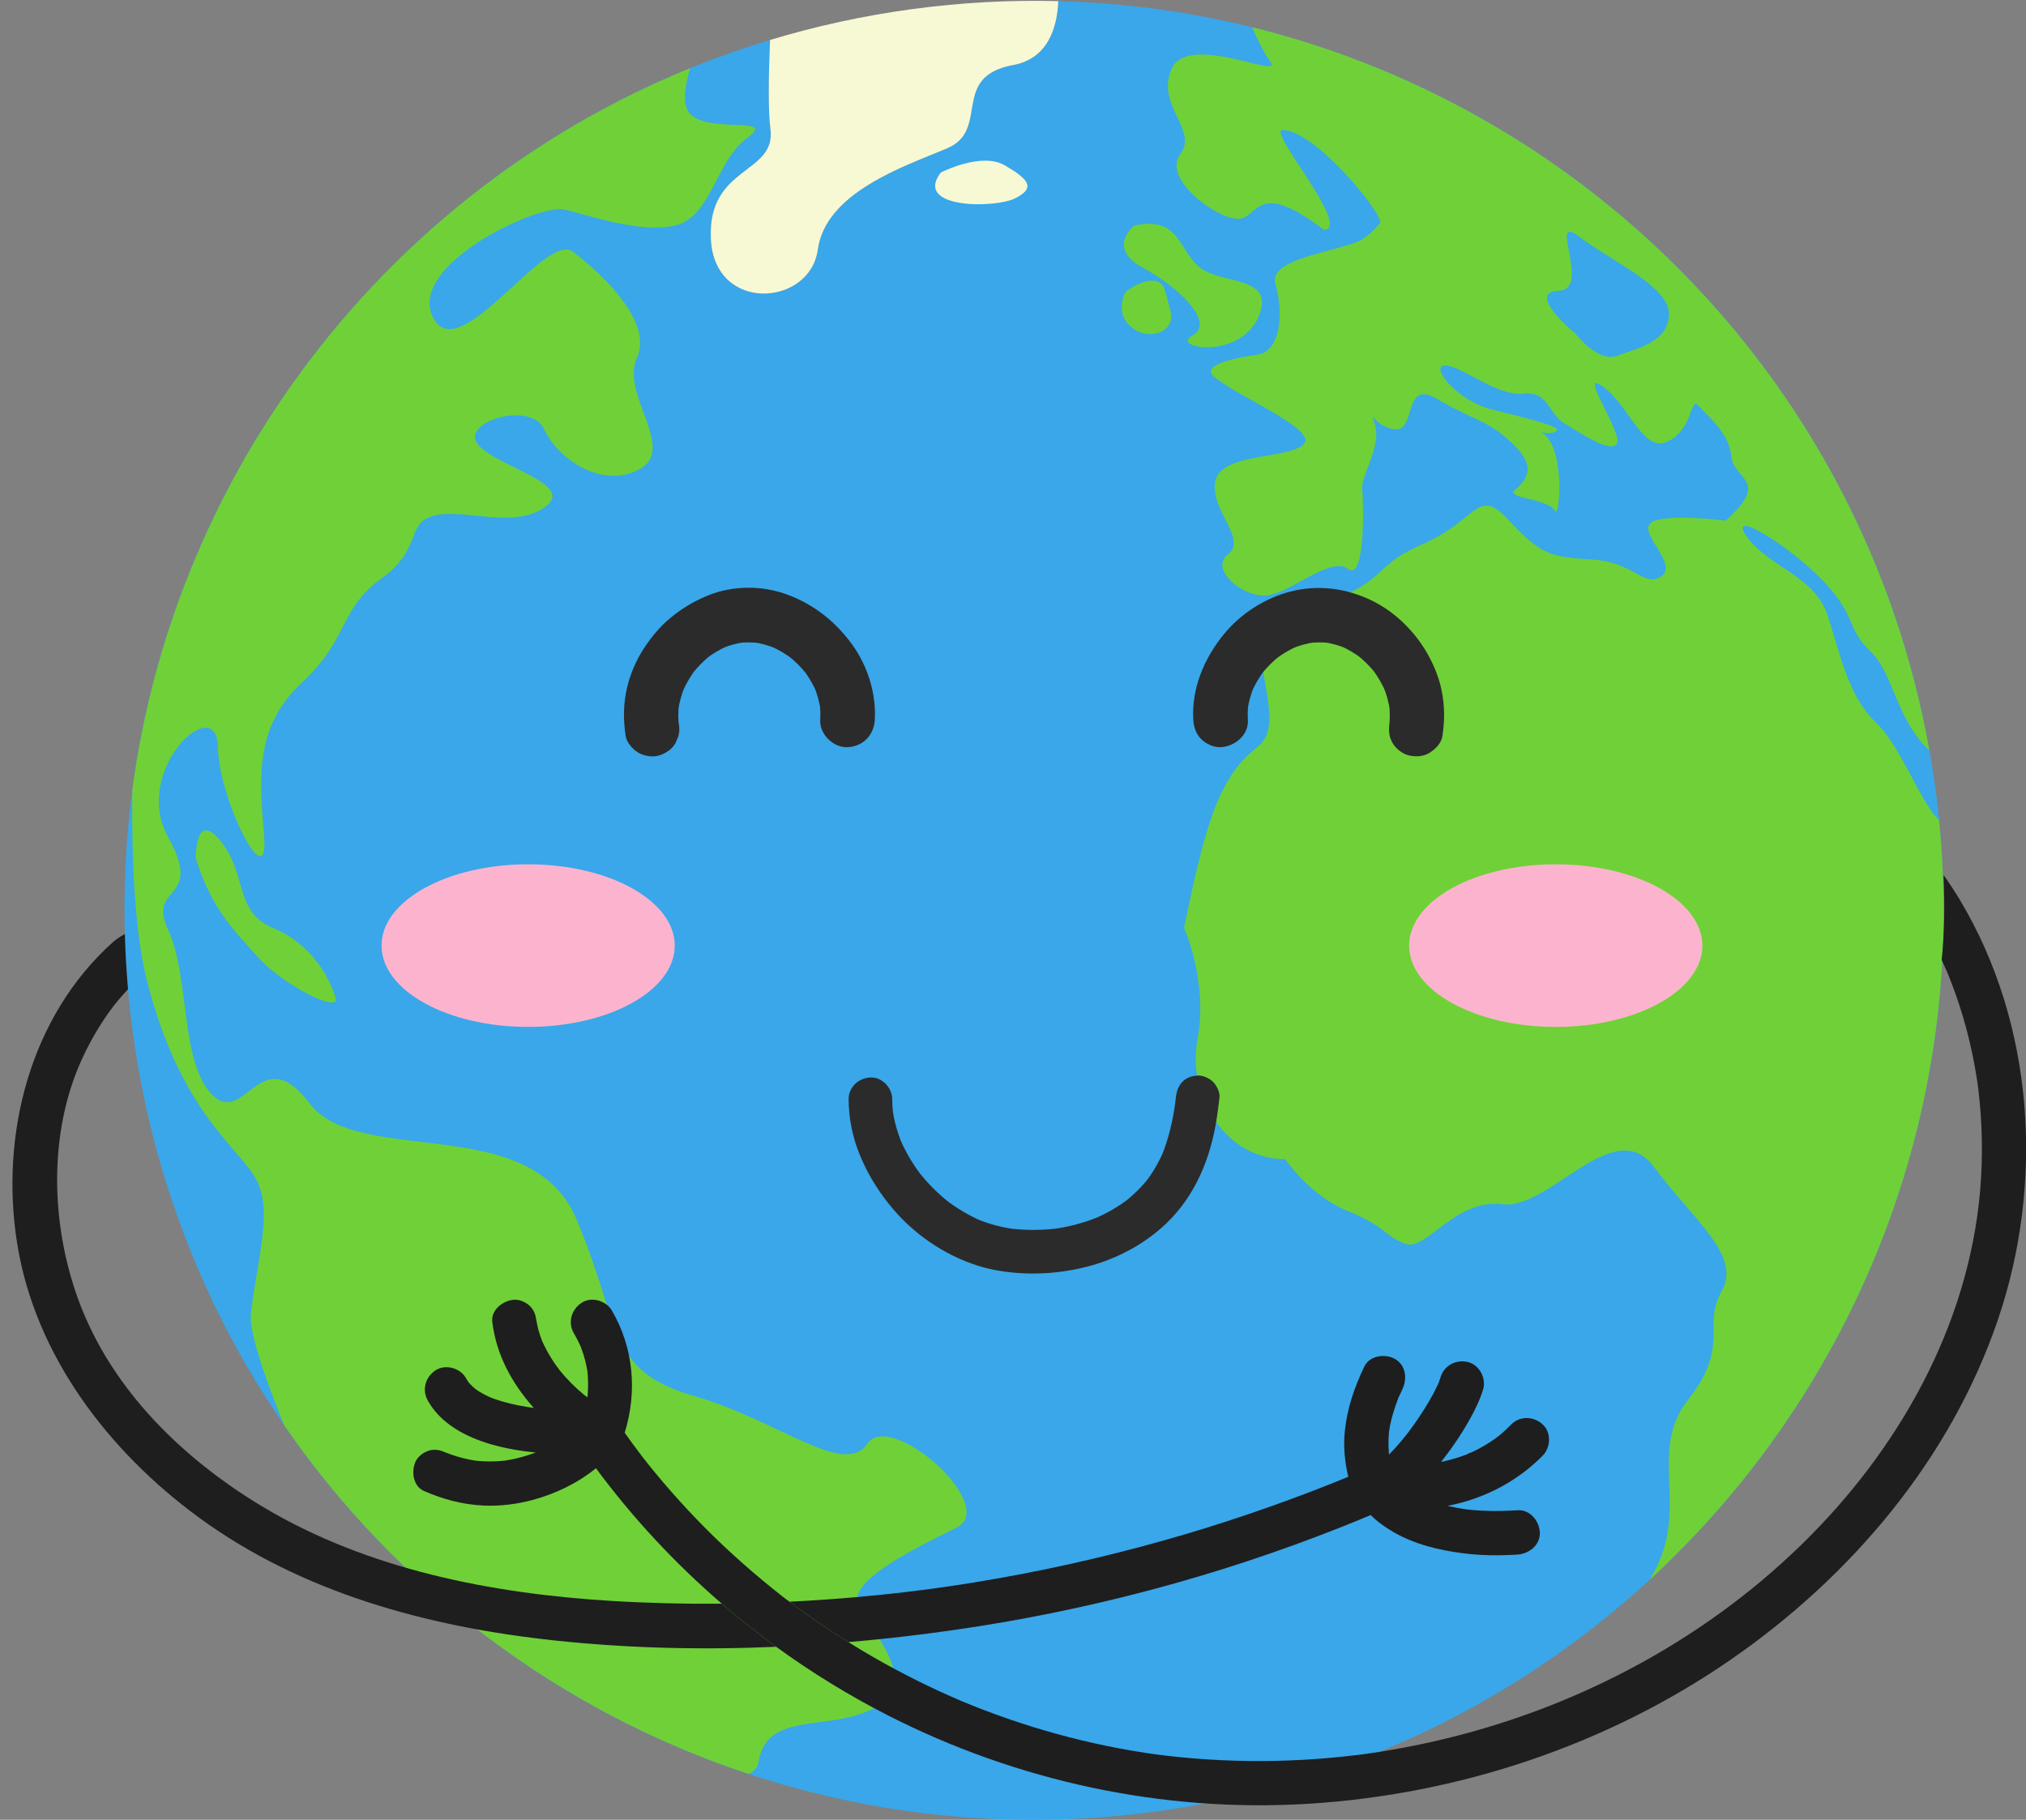
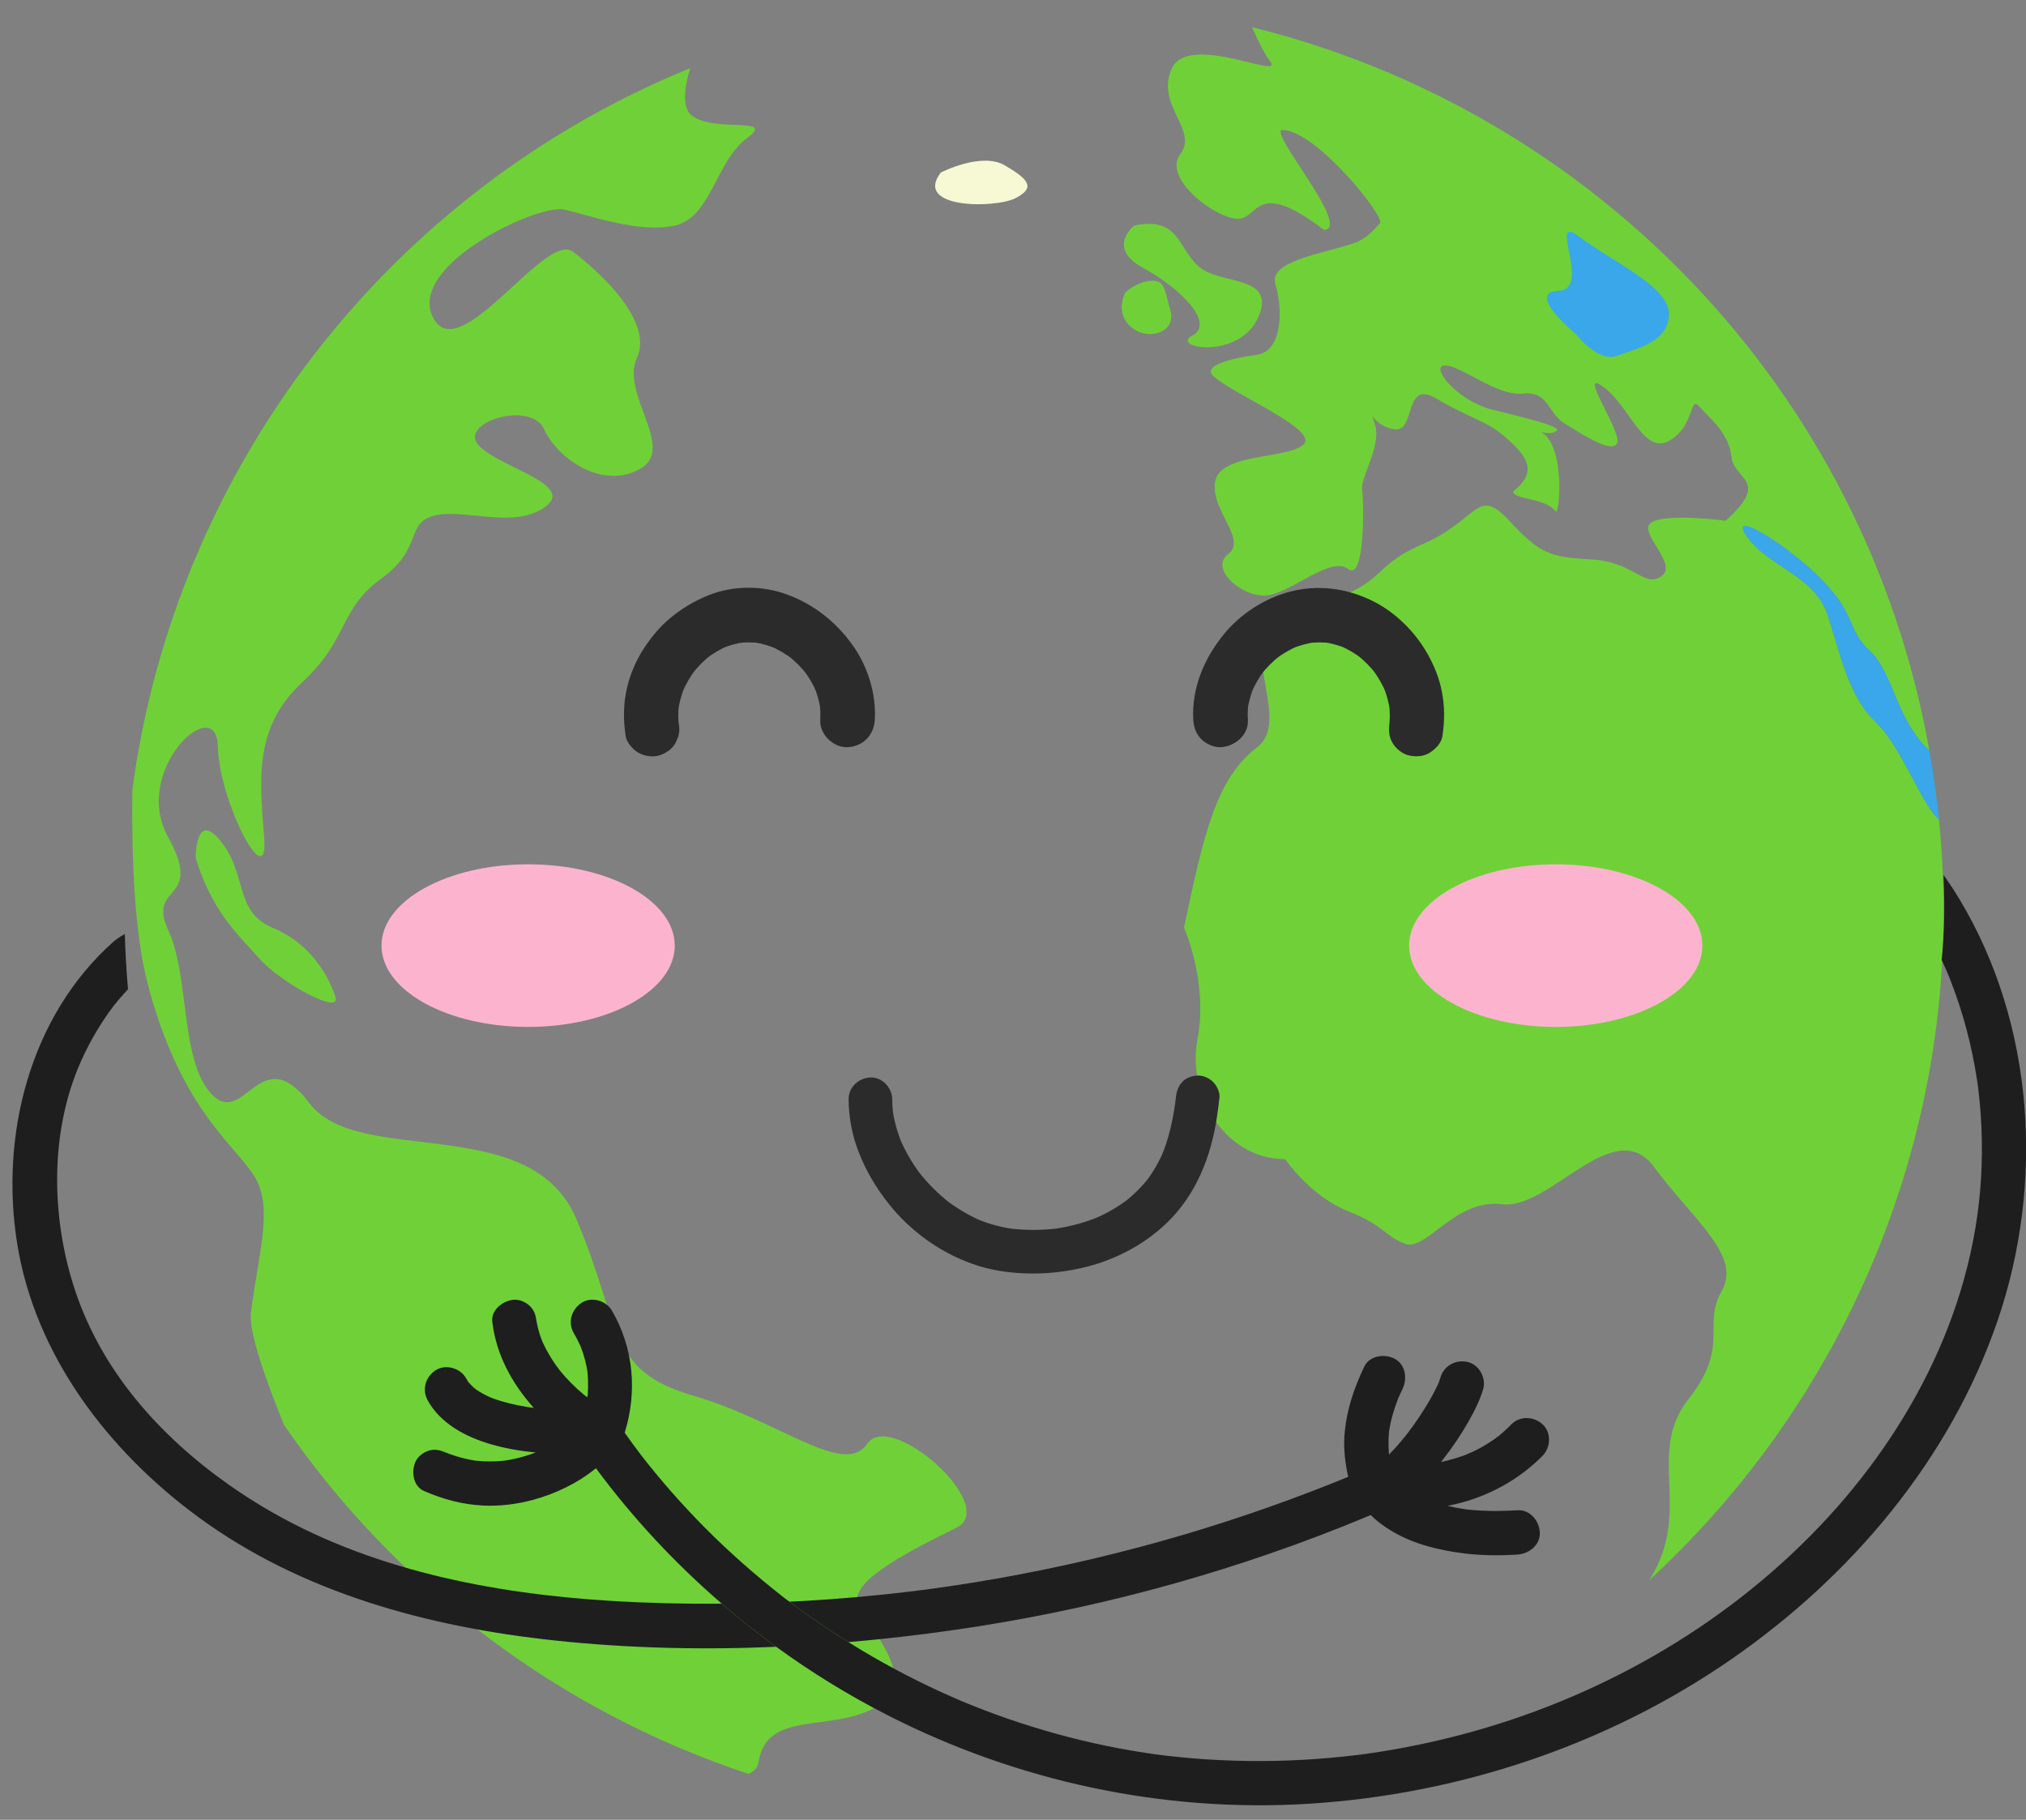
<svg xmlns="http://www.w3.org/2000/svg" height="438.9" preserveAspectRatio="xMidYMid meet" version="1.0" viewBox="-3.0 -0.2 488.6 438.9" width="488.6" zoomAndPan="magnify">
  <rect x="-3.0" y="-0.2" width="488.6" height="438.9" fill="#808080" stroke="none" />
  <defs>
    <clipPath id="a">
      <path d="M 27 0 L 466 0 L 466 438.711 L 27 438.711 Z M 27 0" />
    </clipPath>
    <clipPath id="b">
      <path d="M 96 210 L 485.629 210 L 485.629 436 L 96 436 Z M 96 210" />
    </clipPath>
  </defs>
  <g>
    <g clip-path="url(#a)" id="change1_3">
-       <path d="M 252.227 0.07 C 251.945 6.492 249.734 13.945 241.332 15.488 C 226 18.309 235.969 31.18 225.344 35.609 C 214.719 40.035 196.109 46.293 194.223 60.016 C 192.336 73.742 169.355 75.348 168.441 57.516 C 167.527 39.68 184.289 41.902 182.801 30.883 C 182.219 26.559 182.344 18.109 182.711 9.438 C 81.391 40.031 14.395 140.48 29.02 248.723 C 45.242 368.766 155.703 452.93 275.746 436.707 C 395.789 420.488 479.953 310.023 463.73 189.984 C 449.113 81.801 357.957 2.766 252.227 0.07" fill="#39a7ea" />
-     </g>
+       </g>
    <g id="change2_1">
-       <path d="M 182.801 30.883 C 184.289 41.902 167.527 39.68 168.441 57.516 C 169.355 75.348 192.336 73.742 194.223 60.016 C 196.109 46.293 214.719 40.035 225.344 35.609 C 235.969 31.18 226 18.309 241.332 15.488 C 249.734 13.945 251.945 6.492 252.227 0.07 C 240.633 -0.223 228.867 0.395 217.008 1.996 C 205.207 3.594 193.754 6.102 182.711 9.438 C 182.344 18.109 182.219 26.559 182.801 30.883" fill="#f7f9d4" />
-     </g>
+       </g>
    <g id="change3_1">
      <path d="M 44.191 206.746 C 44.191 206.746 44.074 194.789 50.41 202.914 C 56.742 211.035 53.426 219.715 62.941 223.668 C 72.453 227.621 76.586 236.039 77.914 240.352 C 79.246 244.66 64.727 236.895 59.426 230.879 C 54.121 224.859 48.184 219.676 44.191 206.746" fill="#6fd137" />
    </g>
    <g id="change3_2">
      <path d="M 270.508 54.199 C 270.508 54.199 263.754 59.602 272.633 64.387 C 281.508 69.176 290.148 77.734 284.566 80.734 C 278.988 83.73 295.848 86.691 300.438 76.344 C 305.023 65.996 291.16 68.617 286.059 64.07 C 280.953 59.523 281.43 51.973 270.508 54.199" fill="#6fd137" />
    </g>
    <g id="change3_3">
      <path d="M 268.055 71.117 C 268.055 71.117 265.938 75.766 270.109 78.945 C 274.281 82.121 280.695 79.762 279.266 74.715 C 277.836 69.672 278 67.82 275.301 67.52 C 272.598 67.219 268.051 69.871 268.055 71.117" fill="#6fd137" />
    </g>
    <g id="change2_2">
      <path d="M 223.883 41.418 C 223.883 41.418 233.676 36.355 239.363 39.699 C 245.055 43.047 246.82 45.055 241.926 47.586 C 237.031 50.117 217.211 50.176 223.883 41.418" fill="#f7f9d4" />
    </g>
    <g id="change3_4">
      <path d="M 179.918 424.859 C 181.902 411.867 197.691 417.965 208.754 411.234 C 219.816 404.5 204.508 390.855 203.809 385.711 C 203.113 380.57 217.117 373.438 227.645 368.273 C 238.172 363.113 211.816 339.734 206.195 347.977 C 200.574 356.219 185.262 342.574 164.23 336.438 C 143.195 330.301 147.051 320.051 136.027 293.855 C 125.004 267.66 83.477 281.504 71.641 265.891 C 59.801 250.281 55.969 271.75 48.164 263.824 C 40.359 255.902 42.82 235.367 37.559 224.105 C 32.297 212.844 46.414 217.672 37.52 201.66 C 28.621 185.652 49.219 166.41 49.535 179.836 C 49.852 193.262 61.949 216.32 60.695 201.523 C 59.445 186.727 58.59 174.871 69.891 164.363 C 81.191 153.859 78.73 146.707 88.957 139.34 C 99.188 131.973 94.621 125.855 101.867 124.125 C 109.117 122.398 121.035 127.523 128.52 122.023 C 136.008 116.52 116.742 112.391 112.277 107.008 C 107.809 101.625 125.047 96.301 128.242 103.352 C 131.441 110.402 142.188 117.93 151.242 112.965 C 160.301 108 146.555 94.891 150.605 86.113 C 154.656 77.336 141.848 65.598 135.176 60.512 C 128.504 55.43 107.59 88.934 101.391 76.301 C 95.195 63.672 126.875 48.914 133.051 50.324 C 139.227 51.734 151.043 56.125 159.762 54.195 C 168.48 52.27 169.633 38.648 177.121 33.145 C 184.609 27.645 168.738 32.031 163.637 27.484 C 161.461 25.547 162.051 20.918 163.441 16.25 C 90.746 45.875 39.199 112.73 28.91 190.422 C 28.715 207.438 29.484 224.961 32.535 236.754 C 40.379 267.121 53.527 275.82 58.293 283.41 C 63.059 290.996 59.305 301.98 57.516 316.438 C 56.996 320.641 60.406 330.965 65.5 343.488 C 92.609 382.922 132.078 412.59 177.547 427.652 C 178.902 426.977 179.734 426.059 179.918 424.859" fill="#6fd137" />
    </g>
    <g id="change3_5">
      <path d="M 464.613 197.488 C 460.383 193.805 455.547 179.871 449.449 174.059 C 442.578 167.508 440.82 157.27 437.691 147.965 C 434.566 138.656 423.41 136.426 418.328 129.254 C 413.242 122.086 428.328 131.27 436.602 139.879 C 444.871 148.488 442.281 151.457 447.852 156.691 C 453.422 161.926 454.027 171.945 461.047 179.602 C 461.43 180.016 461.844 180.402 462.285 180.766 C 446.742 93.434 380.902 26.613 298.957 6.359 C 300.367 9.613 301.938 12.793 303.316 14.598 C 306.949 19.344 283.656 7.527 279.602 16.305 C 275.551 25.082 286.098 31.141 281.648 36.98 C 277.199 42.82 290.234 52.531 295.477 52.57 C 300.723 52.609 299.609 42.535 316.289 55.246 C 323.219 54.891 302.473 31.105 306.301 31.152 C 314.434 31.254 331.27 52.289 329.797 53.672 C 328.609 54.781 326.91 57.355 323.223 58.551 C 315.137 61.168 302.996 62.863 304.586 68.301 C 306.551 75.016 306.035 84.566 300.156 85.359 C 294.277 86.156 286.785 87.914 289.633 90.523 C 294.523 95.004 315.332 103.512 311.32 107.051 C 307.309 110.586 291.379 108.996 290.07 115.906 C 288.758 122.816 297.934 129.809 293.188 133.441 C 288.441 137.078 296.879 144.168 302.758 143.375 C 308.637 142.578 317.934 133.84 322.102 137.02 C 326.273 140.195 325.898 120.793 325.5 117.852 C 325.102 114.914 330.086 107.508 328.656 102.461 C 327.227 97.414 327.922 102.559 333.266 103.336 C 338.609 104.109 335.352 91.082 343.492 95.969 C 351.637 100.852 355.41 101.09 360.516 105.641 C 365.617 110.188 367.586 113.664 362.203 118.133 C 362.203 118.133 360.738 118.992 364.855 119.934 C 368.977 120.875 371.066 121.59 372.105 123.113 C 373.141 124.637 374.699 106.633 368.336 103.836 C 368.336 103.836 370.633 104.852 372.32 103.793 C 374.008 102.734 365.422 100.734 356.816 98.574 C 348.211 96.41 341.562 87.828 345.57 87.953 C 349.578 88.078 358.051 95.414 364.277 94.738 C 370.508 94.062 370.234 99.422 374.223 101.875 C 378.211 104.328 385.887 109.445 387.004 106.633 C 388.121 103.82 377.215 88.336 383.68 93.113 C 390.148 97.895 393.391 109.594 399.57 106.098 C 405.746 102.602 404.406 95.137 406.762 97.809 C 409.117 100.484 413.941 104.156 414.547 109.895 C 415.156 115.633 424.129 115.582 413.148 125.383 C 413.148 125.383 398.762 123.5 395.246 125.805 C 391.734 128.109 401.93 135.875 397.664 138.781 C 393.402 141.684 391.215 135.328 380.824 134.738 C 370.438 134.145 368.32 133.266 360.738 125.148 C 353.156 117.027 353.445 125.301 339.93 131.117 C 326.414 136.934 332.02 141.496 311.359 146.117 C 290.699 150.738 309.949 172.582 300.148 180.059 C 290.352 187.535 287.324 200.828 282.539 223.551 C 282.539 223.551 288.418 236.602 285.797 250.422 C 283.176 264.246 292.707 279.418 306.918 279.367 C 306.918 279.367 312.984 288.277 322.082 291.91 C 331.18 295.547 330.738 297.852 335.863 299.777 C 340.988 301.703 347.852 288.805 359.27 290.254 C 370.691 291.703 386.23 268.277 395.836 281.199 C 405.438 294.117 417.066 302.648 412.23 311.156 C 407.395 319.668 414.383 324.336 404.164 337.312 C 393.945 350.293 405.168 364.117 395.027 380.449 C 394.934 380.609 394.848 380.75 394.766 380.887 C 443.988 335.594 471.777 268.543 464.613 197.488" fill="#6fd137" />
    </g>
    <g id="change1_1">
      <path d="M 462.285 180.766 C 461.844 180.402 461.43 180.016 461.047 179.602 C 454.027 171.945 453.422 161.926 447.852 156.691 C 442.281 151.457 444.871 148.488 436.602 139.879 C 428.328 131.27 413.242 122.086 418.328 129.254 C 423.41 136.426 434.566 138.656 437.691 147.965 C 440.82 157.27 442.578 167.508 449.449 174.059 C 455.547 179.871 460.383 193.805 464.613 197.488 C 464.359 194.988 464.07 192.488 463.73 189.984 C 463.312 186.887 462.828 183.812 462.285 180.766" fill="#39a7ea" />
    </g>
    <g id="change1_2">
      <path d="M 376.91 80.227 C 376.91 80.227 364.715 70.277 372.898 69.922 C 381.078 69.562 369.949 50.863 377.871 56.902 C 385.797 62.938 399.699 68.918 399.492 75.68 C 399.281 82.441 391.617 83.852 386.988 85.602 C 382.359 87.348 376.91 80.227 376.91 80.227" fill="#39a7ea" />
    </g>
    <g id="change4_1">
      <path d="M 207.969 173.43 C 208.34 167.137 206.277 160.516 202.617 155.398 C 198.559 149.723 193.172 145.473 186.582 143.102 C 180.723 140.992 173.777 141.012 167.98 143.324 C 164.484 144.723 161.531 146.473 158.629 148.875 C 156.219 150.867 154.176 153.332 152.449 155.93 C 150.551 158.781 149.094 162.082 148.281 165.414 C 147.301 169.441 147.277 173.328 147.902 177.395 C 148.137 178.918 149.66 180.586 150.926 181.328 C 152.34 182.152 154.414 182.504 155.996 181.992 C 157.59 181.477 159.129 180.488 159.93 178.969 C 160.152 178.441 160.371 177.918 160.594 177.395 C 160.906 176.23 160.906 175.062 160.594 173.895 C 160.566 173.73 160.543 173.562 160.52 173.395 C 160.598 173.977 160.676 174.559 160.754 175.145 C 160.52 173.305 160.523 171.465 160.75 169.625 C 160.672 170.207 160.594 170.789 160.516 171.375 C 160.797 169.293 161.355 167.277 162.152 165.336 C 161.934 165.859 161.711 166.383 161.488 166.906 C 162.383 164.805 163.535 162.84 164.922 161.027 C 164.578 161.473 164.238 161.914 163.895 162.359 C 165.25 160.625 166.797 159.066 168.523 157.707 C 168.082 158.051 167.637 158.391 167.195 158.734 C 168.859 157.453 170.656 156.379 172.59 155.547 C 172.066 155.766 171.539 155.988 171.016 156.211 C 172.801 155.465 174.648 154.945 176.562 154.676 C 175.98 154.754 175.398 154.832 174.812 154.91 C 176.676 154.672 178.543 154.68 180.406 154.93 C 179.82 154.848 179.238 154.77 178.656 154.691 C 180.59 154.973 182.461 155.504 184.266 156.254 C 183.742 156.031 183.219 155.812 182.695 155.59 C 184.656 156.43 186.492 157.512 188.191 158.801 C 187.75 158.457 187.305 158.113 186.859 157.77 C 188.691 159.188 190.328 160.824 191.75 162.652 C 191.406 162.211 191.062 161.766 190.719 161.32 C 192.012 163.023 193.098 164.855 193.945 166.816 C 193.723 166.293 193.504 165.77 193.281 165.246 C 194.07 167.125 194.621 169.078 194.902 171.102 C 194.824 170.52 194.746 169.934 194.664 169.352 C 194.84 170.707 194.887 172.066 194.809 173.43 C 194.605 176.875 197.98 180.164 201.387 180.012 C 205.129 179.844 207.754 177.117 207.969 173.43" fill="#2b2b2b" />
    </g>
    <g id="change4_2">
      <path d="M 297.945 173.43 C 297.863 172.066 297.91 170.707 298.086 169.352 C 298.008 169.934 297.93 170.52 297.852 171.102 C 298.133 169.078 298.684 167.125 299.473 165.246 C 299.25 165.77 299.027 166.293 298.809 166.816 C 299.656 164.855 300.738 163.023 302.031 161.32 C 301.688 161.766 301.348 162.211 301.004 162.652 C 302.422 160.824 304.059 159.188 305.891 157.77 C 305.445 158.113 305.004 158.457 304.559 158.801 C 306.262 157.512 308.094 156.43 310.059 155.59 C 309.531 155.812 309.012 156.031 308.484 156.254 C 310.289 155.504 312.16 154.973 314.098 154.691 C 313.512 154.77 312.93 154.848 312.348 154.93 C 314.207 154.68 316.074 154.672 317.938 154.91 C 317.355 154.832 316.773 154.754 316.188 154.676 C 318.102 154.945 319.953 155.465 321.734 156.211 C 321.211 155.988 320.688 155.766 320.16 155.547 C 322.094 156.379 323.895 157.453 325.559 158.734 C 325.113 158.391 324.672 158.051 324.227 157.707 C 325.957 159.066 327.504 160.625 328.859 162.359 C 328.516 161.914 328.172 161.473 327.828 161.027 C 329.219 162.84 330.371 164.805 331.262 166.906 C 331.039 166.383 330.82 165.859 330.598 165.336 C 331.398 167.277 331.953 169.293 332.234 171.375 C 332.156 170.789 332.078 170.207 332 169.625 C 332.227 171.465 332.234 173.305 331.996 175.145 C 332.074 174.559 332.152 173.977 332.23 173.395 C 332.211 173.562 332.184 173.73 332.156 173.895 C 331.879 175.711 331.859 177.32 332.82 178.969 C 333.617 180.332 335.184 181.637 336.754 181.992 C 338.438 182.375 340.328 182.293 341.824 181.328 C 343.168 180.461 344.594 179.051 344.848 177.395 C 345.43 173.621 345.43 170.156 344.684 166.391 C 344.082 163.348 342.867 160.355 341.355 157.656 C 338.336 152.242 333.531 147.441 327.945 144.703 C 321.742 141.66 314.84 140.738 308.109 142.5 C 302.027 144.09 296.25 147.797 292.254 152.645 C 287.449 158.473 284.328 165.758 284.781 173.43 C 284.887 175.18 285.445 176.82 286.711 178.086 C 287.852 179.227 289.723 180.086 291.363 180.012 C 294.754 179.859 298.16 177.113 297.945 173.43" fill="#2b2b2b" />
    </g>
    <g id="change4_3">
      <path d="M 201.656 264.93 C 201.676 269.246 202.504 273.625 204.074 277.645 C 205.863 282.238 208.277 286.297 211.336 290.148 C 216.867 297.129 224.645 302.57 233.176 305.176 C 237.066 306.367 241.23 306.871 245.293 306.949 C 249.266 307.027 253.277 306.602 257.16 305.777 C 265.035 304.113 272.59 300.352 278.402 294.742 C 285.406 287.984 289.047 278.832 290.465 269.336 C 290.707 267.719 290.918 266.094 291.098 264.469 C 291.234 263.215 290.41 261.602 289.559 260.75 C 288.645 259.836 287.148 259.148 285.84 259.207 C 284.48 259.27 283.07 259.715 282.121 260.75 C 281.121 261.84 280.742 263.004 280.582 264.469 C 280.492 265.27 280.398 266.074 280.289 266.871 C 280.352 266.406 280.414 265.941 280.477 265.477 C 279.859 269.984 278.867 274.449 277.109 278.656 C 277.285 278.238 277.465 277.82 277.641 277.402 C 276.527 280.02 275.113 282.48 273.387 284.742 C 273.66 284.387 273.938 284.035 274.211 283.68 C 272.469 285.93 270.449 287.941 268.207 289.695 C 268.562 289.422 268.918 289.145 269.273 288.871 C 266.703 290.855 263.883 292.473 260.898 293.738 C 261.316 293.562 261.734 293.387 262.156 293.211 C 258.59 294.707 254.836 295.695 251.004 296.219 C 251.473 296.156 251.938 296.094 252.402 296.031 C 248.344 296.566 244.227 296.578 240.164 296.043 C 240.629 296.105 241.094 296.172 241.562 296.234 C 238.504 295.816 235.539 295.031 232.688 293.848 C 233.105 294.023 233.523 294.199 233.945 294.379 C 230.773 293.039 227.809 291.277 225.082 289.18 C 225.438 289.453 225.793 289.727 226.148 290.004 C 223.234 287.742 220.625 285.121 218.371 282.203 C 218.645 282.559 218.918 282.914 219.191 283.27 C 217.117 280.555 215.371 277.613 214.039 274.469 C 214.215 274.887 214.391 275.305 214.566 275.723 C 213.449 273.047 212.652 270.254 212.25 267.383 C 212.312 267.848 212.375 268.312 212.438 268.781 C 212.27 267.504 212.18 266.219 212.176 264.93 C 212.164 262.18 209.762 259.547 206.914 259.672 C 204.074 259.801 201.648 261.984 201.656 264.93" fill="#2b2b2b" />
    </g>
    <g id="change5_1">
      <path d="M 407.551 227.867 C 407.551 238.695 391.723 247.477 372.191 247.477 C 352.664 247.477 336.832 238.695 336.832 227.867 C 336.832 217.035 352.664 208.258 372.191 208.258 C 391.723 208.258 407.551 217.035 407.551 227.867" fill="#fcb4ce" />
    </g>
    <g id="change5_2">
      <path d="M 159.727 227.867 C 159.727 238.695 143.895 247.477 124.367 247.477 C 104.84 247.477 89.008 238.695 89.008 227.867 C 89.008 217.035 104.84 208.258 124.367 208.258 C 143.895 208.258 159.727 217.035 159.727 227.867" fill="#fcb4ce" />
    </g>
    <g id="change6_1">
      <path d="M 332.023 344.738 C 332.086 344.098 332.062 344.641 332 344.965 C 332.008 344.891 332.016 344.812 332.023 344.738 Z M 369.031 350.891 C 370.996 348.902 371.168 345.297 369.031 343.34 C 366.91 341.395 363.578 341.215 361.484 343.34 C 360.891 343.941 360.285 344.527 359.656 345.086 C 359.391 345.324 359.121 345.559 358.852 345.785 C 358.715 345.898 357.691 346.883 358.297 346.254 C 358.883 345.641 357.883 346.555 357.723 346.672 C 357.441 346.871 357.156 347.07 356.867 347.266 C 356.207 347.711 355.531 348.137 354.84 348.539 C 354.254 348.883 353.656 349.207 353.051 349.516 C 352.699 349.695 352.348 349.867 351.988 350.035 C 351.742 350.152 351.133 350.301 350.938 350.496 C 350.625 350.621 350.312 350.738 349.996 350.852 C 349.258 351.121 348.508 351.367 347.754 351.59 C 346.695 351.906 345.621 352.176 344.539 352.41 C 347.082 349.184 349.414 345.766 351.41 342.195 C 352.711 339.875 353.926 337.414 354.684 334.859 C 355.48 332.184 353.73 328.926 350.957 328.293 C 348.09 327.641 345.238 329.156 344.391 332.02 C 344.277 332.395 344.156 332.762 344.023 333.121 C 343.984 333.227 343.945 333.328 343.906 333.43 C 343.488 334.309 343.074 335.184 342.613 336.039 C 341.488 338.121 340.234 340.133 338.902 342.09 C 338.211 343.105 337.496 344.105 336.758 345.09 C 336.68 345.195 336.449 345.496 336.336 345.645 C 336.324 345.66 336.316 345.672 336.309 345.684 C 335.906 346.191 335.5 346.691 335.09 347.184 C 334.102 348.367 333.074 349.523 331.988 350.617 C 331.973 350.445 331.953 350.27 331.941 350.094 C 331.898 349.559 331.867 349.02 331.855 348.48 C 331.836 347.469 331.863 346.457 331.953 345.449 C 331.965 345.289 331.984 345.129 332 344.969 C 332.109 344.551 332.137 344.074 332.219 343.652 C 332.426 342.613 332.688 341.586 332.988 340.57 C 333.309 339.5 333.676 338.445 334.078 337.406 C 334.156 337.199 334.234 336.809 334.383 336.645 C 334.309 336.816 334.238 336.984 334.164 337.156 C 334.246 336.961 334.332 336.766 334.418 336.574 C 334.68 335.98 334.953 335.395 335.234 334.809 C 336.434 332.289 336.012 328.926 333.316 327.504 C 330.938 326.246 327.297 326.727 326.012 329.418 C 323.613 334.445 321.855 339.531 321.309 345.094 C 320.949 348.723 321.316 352.422 322.152 355.984 C 309.797 361.074 296.148 365.895 283.055 369.777 C 268.047 374.227 252.785 377.82 237.371 380.539 C 233.492 381.223 229.605 381.852 225.711 382.422 C 221.828 382.992 219.223 383.336 215.121 383.816 C 207.301 384.73 199.453 385.418 191.59 385.883 C 190.188 385.969 188.781 386.039 187.375 386.109 C 187.469 386.18 187.562 386.25 187.656 386.32 C 188.352 386.844 189.051 387.359 189.75 387.867 C 191.363 389.043 192.996 390.195 194.645 391.32 C 196.93 392.883 199.246 394.391 201.594 395.855 C 210.129 395.125 218.637 394.141 227.086 392.93 C 259.047 388.352 290.48 380.023 320.488 368.102 C 322.863 367.16 325.223 366.191 327.578 365.203 C 329.164 366.828 331.113 368.184 332.922 369.238 C 338.152 372.289 344.051 373.691 350 374.445 C 354.316 374.988 358.676 375.016 363.012 374.734 C 365.793 374.551 368.484 372.406 368.352 369.395 C 368.227 366.656 365.996 363.859 363.012 364.055 C 359.273 364.297 355.516 364.312 351.781 363.961 C 351.402 363.926 351.02 363.887 350.641 363.844 C 350.598 363.84 350.559 363.832 350.516 363.828 C 349.77 363.668 348.996 363.598 348.246 363.453 C 347.523 363.316 346.805 363.16 346.086 362.988 C 347.719 362.668 349.332 362.273 350.914 361.789 C 357.766 359.691 363.996 355.988 369.031 350.891" fill="#1e1e1e" />
    </g>
    <g id="change6_2">
      <path d="M 144.586 385.926 C 115.66 384.18 85.758 378.367 60.535 363.316 C 57.719 361.637 54.969 359.855 52.285 357.969 C 35.594 346.215 21.566 330.57 15.062 310.887 C 9.273 293.371 8.965 272.664 16.547 255.715 C 17.793 252.934 19.215 250.23 20.816 247.637 C 21.574 246.406 22.375 245.199 23.211 244.02 C 23.594 243.48 23.984 242.949 24.387 242.426 C 24.453 242.336 24.535 242.234 24.578 242.184 C 24.871 241.828 25.152 241.473 25.449 241.121 C 26.227 240.188 27.035 239.281 27.871 238.395 C 27.477 233.941 27.227 229.504 27.105 225.086 C 26.043 225.629 24.938 226.402 24.297 226.973 C 4.172 244.961 -3.004 273.523 1.117 299.574 C 5.41 326.715 23.176 349.824 44.902 365.754 C 69.805 384.012 100.387 392.211 130.711 395.453 C 148.434 397.348 166.34 397.762 184.191 396.984 C 179.676 393.703 175.301 390.23 171.074 386.59 C 162.238 386.668 153.398 386.457 144.586 385.926" fill="#1e1e1e" />
    </g>
    <g clip-path="url(#b)" id="change6_3">
      <path d="M 111.52 334.719 C 110.953 334.336 111.426 334.641 111.742 334.875 C 111.668 334.82 111.594 334.77 111.52 334.719 Z M 469.613 216.773 C 468.383 214.727 467.07 212.742 465.699 210.801 C 466.055 218.434 465.902 225.25 465.258 231.348 C 465.652 232.188 466.039 233.031 466.422 233.879 C 466.484 234.027 466.535 234.137 466.57 234.219 C 466.605 234.301 466.648 234.41 466.703 234.547 C 466.906 235.035 467.105 235.523 467.297 236.016 C 467.684 236.996 468.059 237.988 468.414 238.98 C 469.133 240.969 469.793 242.977 470.395 245.004 C 471.551 248.898 472.488 252.859 473.219 256.855 C 473.41 257.898 473.59 258.945 473.75 259.996 C 473.812 260.402 473.871 260.809 473.93 261.215 C 473.941 261.312 474.066 262.219 474.07 262.262 C 474.328 264.371 474.531 266.492 474.68 268.617 C 474.961 272.695 475.031 276.785 474.902 280.867 C 473.848 313.828 458.277 344.363 435.809 367.938 C 412.359 392.539 381.809 409.715 349.012 418.285 C 344.707 419.41 340.363 420.391 335.996 421.223 C 333.992 421.605 331.984 421.957 329.973 422.277 C 328.871 422.449 327.773 422.617 326.672 422.773 C 326.379 422.816 326.082 422.855 325.789 422.895 C 325.77 422.895 324.387 423.074 324.234 423.09 C 315.59 424.145 306.875 424.629 298.164 424.523 C 293.723 424.469 289.277 424.266 284.848 423.902 C 282.816 423.734 280.785 423.535 278.762 423.305 C 277.75 423.188 276.738 423.062 275.73 422.93 C 275.652 422.918 275.594 422.91 275.551 422.906 C 275.461 422.895 275.352 422.875 275.219 422.859 C 274.488 422.75 273.754 422.645 273.02 422.531 C 264.863 421.277 256.793 419.473 248.875 417.152 C 244.879 415.98 240.922 414.68 237.008 413.25 C 235.219 412.594 233.434 411.914 231.66 411.207 C 230.773 410.852 229.891 410.492 229.008 410.125 C 228.898 410.078 228.828 410.051 228.797 410.035 C 228.738 410.012 228.676 409.988 228.605 409.953 C 227.969 409.684 227.328 409.406 226.695 409.125 C 219.227 405.844 211.965 402.094 204.957 397.914 C 203.828 397.242 202.711 396.551 201.594 395.855 C 199.246 394.391 196.93 392.883 194.645 391.32 C 192.996 390.195 191.363 389.043 189.75 387.867 C 189.051 387.359 188.352 386.844 187.656 386.32 C 187.562 386.25 187.469 386.18 187.375 386.109 C 187.051 385.867 186.73 385.625 186.41 385.379 C 186.207 385.227 186.008 385.07 185.805 384.918 C 185.746 384.871 185.621 384.777 185.426 384.625 C 179.02 379.57 172.891 374.184 167.133 368.395 C 164.32 365.562 161.594 362.648 158.957 359.648 C 157.586 358.086 156.234 356.496 154.914 354.891 C 154.363 354.219 153.816 353.547 153.273 352.867 C 152.949 352.461 152.625 352.055 152.305 351.645 C 152.129 351.422 151.957 351.199 151.781 350.977 C 151.73 350.906 151.652 350.805 151.547 350.664 C 150.223 348.922 148.926 347.152 147.656 345.367 C 150.711 335.453 149.832 324.977 144.586 315.918 C 143.184 313.5 139.699 312.445 137.281 314.004 C 134.844 315.574 133.867 318.723 135.367 321.309 C 135.926 322.273 136.445 323.254 136.906 324.27 C 136.91 324.277 136.922 324.297 136.93 324.316 C 136.98 324.441 137.082 324.688 137.109 324.758 C 137.309 325.285 137.496 325.82 137.672 326.359 C 137.988 327.367 138.254 328.391 138.461 329.43 C 138.508 329.672 138.555 329.91 138.598 330.156 C 138.613 330.246 138.652 330.535 138.672 330.656 C 138.699 330.934 138.727 331.211 138.746 331.492 C 138.82 332.48 138.844 333.477 138.816 334.469 C 138.805 335.035 138.773 335.598 138.727 336.16 C 138.711 336.375 138.691 336.59 138.668 336.805 C 138.602 336.758 138.535 336.715 138.469 336.664 C 138.199 336.477 137.945 336.273 137.676 336.086 C 137.762 336.145 137.836 336.199 137.906 336.246 C 137.844 336.199 137.789 336.156 137.746 336.121 C 137.258 335.723 136.777 335.305 136.309 334.879 C 135.27 333.934 134.277 332.93 133.336 331.883 C 132.84 331.332 132.359 330.766 131.895 330.191 C 131.902 330.203 131.91 330.215 131.918 330.23 C 131.906 330.211 131.895 330.191 131.883 330.172 C 131.871 330.16 131.859 330.148 131.852 330.133 C 131.77 330.035 131.695 329.914 131.641 329.816 C 131.484 329.613 131.316 329.414 131.176 329.219 C 130.289 327.965 129.477 326.66 128.754 325.305 C 128.398 324.645 128.078 323.969 127.762 323.285 C 127.762 323.281 127.758 323.273 127.758 323.266 C 127.609 322.867 127.457 322.477 127.32 322.074 C 127.086 321.383 126.879 320.676 126.703 319.961 C 126.605 319.555 126.52 319.148 126.441 318.738 C 126.371 318.355 126.188 316.836 126.398 318.613 C 126.223 317.148 125.922 315.922 124.836 314.84 C 123.91 313.91 122.391 313.215 121.062 313.273 C 118.453 313.391 115.363 315.645 115.723 318.613 C 116.668 326.469 120.383 333.328 125.586 339.207 C 125.629 339.258 125.676 339.305 125.719 339.355 C 125.523 339.332 125.324 339.312 125.129 339.285 C 125.109 339.285 125.09 339.281 125.066 339.281 C 124.75 339.23 124.43 339.188 124.113 339.133 C 122.738 338.914 121.379 338.645 120.027 338.316 C 118.703 337.992 117.391 337.613 116.109 337.152 C 115.836 337.055 115.562 336.949 115.289 336.844 C 115.285 336.844 115.277 336.84 115.27 336.836 C 114.703 336.57 114.141 336.309 113.59 336.012 C 112.992 335.684 112.41 335.332 111.848 334.949 C 111.652 334.773 111.258 334.48 111.195 334.422 C 110.75 334.02 110.363 333.578 109.957 333.141 C 109.953 333.133 109.949 333.129 109.945 333.121 C 109.742 332.82 109.559 332.508 109.379 332.191 C 108.02 329.75 104.465 328.738 102.074 330.277 C 99.602 331.871 98.707 334.969 100.16 337.582 C 103.312 343.242 109.434 346.41 115.445 348.148 C 118.926 349.156 122.543 349.77 126.18 350.121 C 126.125 350.145 126.066 350.164 126.012 350.188 C 125.254 350.469 124.488 350.727 123.715 350.961 C 122.188 351.422 120.633 351.785 119.055 352.035 C 118.996 352.047 118.949 352.055 118.906 352.062 C 118.555 352.102 118.199 352.137 117.844 352.164 C 116.938 352.242 116.027 352.277 115.117 352.277 C 114.129 352.277 113.137 352.23 112.148 352.141 C 111.957 352.121 111.766 352.098 111.578 352.078 C 111.109 352 110.641 351.922 110.176 351.828 C 109.121 351.617 108.082 351.348 107.055 351.031 C 106.523 350.867 106 350.691 105.477 350.5 C 105.242 350.414 105.008 350.32 104.773 350.234 C 104.719 350.215 104.676 350.199 104.633 350.184 C 103.27 349.586 102.02 349.23 100.52 349.645 C 99.281 349.984 97.941 350.941 97.328 352.098 C 96.109 354.406 96.512 358.207 99.246 359.402 C 103.824 361.402 108.465 362.656 113.477 362.91 C 117.469 363.117 121.57 362.605 125.426 361.578 C 130.902 360.117 136.285 357.523 140.723 353.922 C 149.582 365.906 159.793 376.867 171.074 386.59 C 175.301 390.23 179.676 393.703 184.191 396.984 C 192.664 403.148 201.617 408.66 210.961 413.434 C 242.277 429.441 277.469 437.02 312.609 434.84 C 348.836 432.59 384.605 420.699 414.5 400.012 C 443.43 379.992 467.277 351.852 478.754 318.305 C 490.043 285.309 487.73 246.949 469.613 216.773" fill="#1e1e1e" />
    </g>
  </g>
</svg>